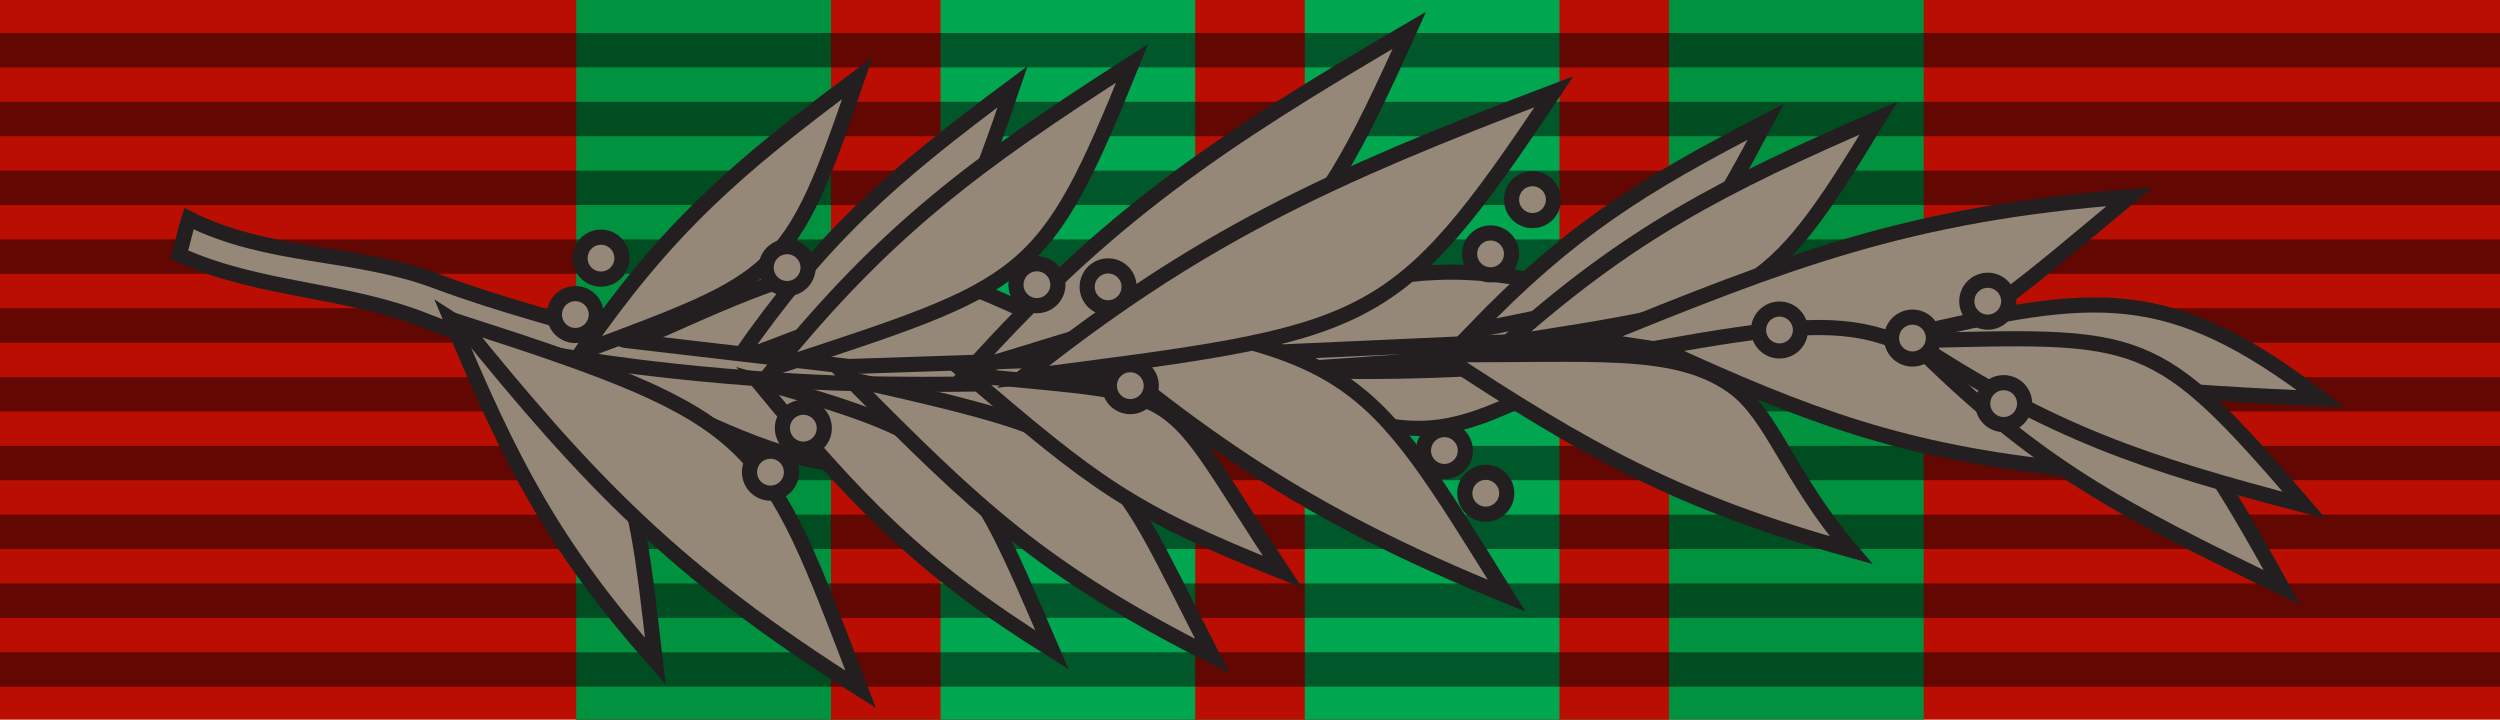
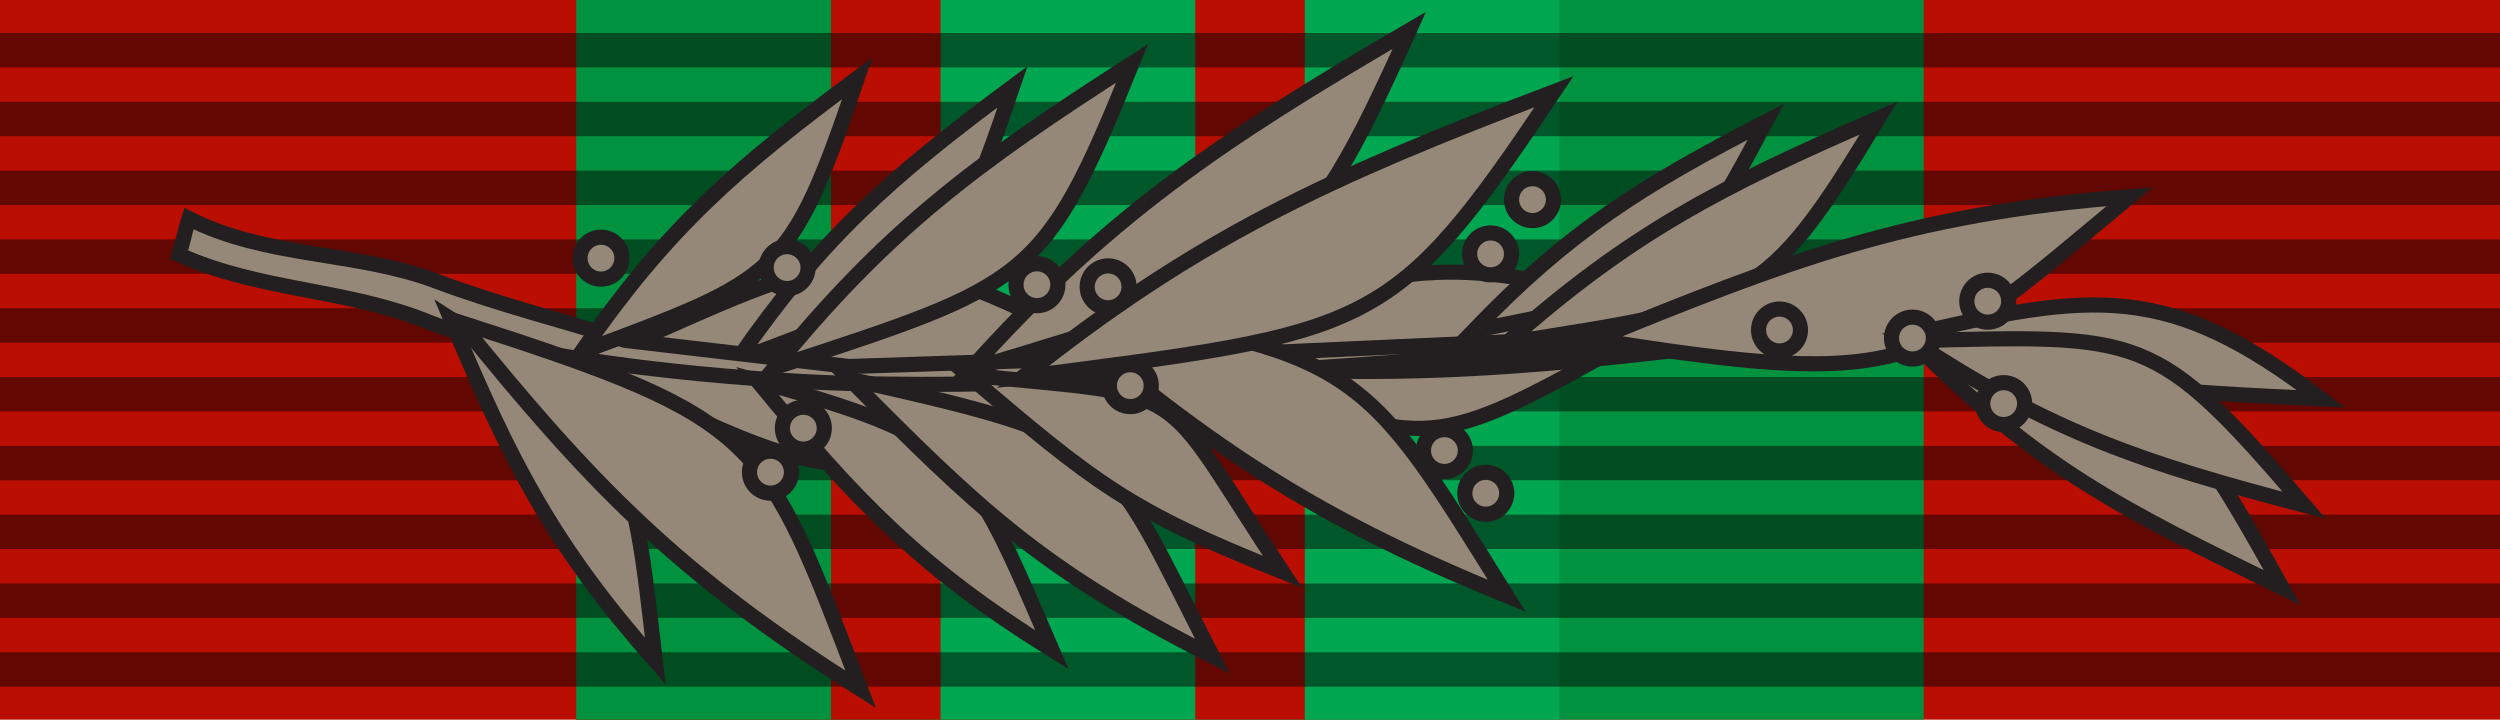
<svg xmlns="http://www.w3.org/2000/svg" version="1.1" id="Layer_1" width="93.543" height="26.927" viewBox="0 0 93.543 26.927" overflow="visible" enable-background="new 0 0 93.543 26.927" xml:space="preserve">
  <g>
    <rect fill="#BA0E02" width="93.543" height="26.927" />
    <g>
      <rect x="21.565" fill-rule="evenodd" clip-rule="evenodd" fill="#00923F" width="50.414" height="26.927" />
-       <rect x="21.565" fill-rule="evenodd" clip-rule="evenodd" fill="#BA0E02" width="40.884" height="26.927" />
      <rect x="21.565" fill-rule="evenodd" clip-rule="evenodd" fill="#00A650" width="36.786" height="26.927" />
      <rect x="21.565" fill-rule="evenodd" clip-rule="evenodd" fill="#BA0E02" width="27.256" height="26.927" />
      <rect x="21.565" fill-rule="evenodd" clip-rule="evenodd" fill="#00A650" width="23.157" height="26.927" />
      <rect x="21.565" fill-rule="evenodd" clip-rule="evenodd" fill="#BA0E02" width="13.628" height="26.927" />
      <rect x="21.565" fill-rule="evenodd" clip-rule="evenodd" fill="#00923F" width="9.529" height="26.927" />
    </g>
    <path opacity="0.471" d="M93.543,1.235v1.287H0V1.235H93.543L93.543,1.235z M93.543,3.81v1.287H0V3.81H93.543L93.543,3.81z    M93.543,6.384v1.288H0V6.384H93.543L93.543,6.384z M93.543,8.958v1.287H0V8.958H93.543L93.543,8.958z M93.543,11.533v1.288H0   v-1.288H93.543L93.543,11.533z M93.543,14.108v1.286H0v-1.286H93.543L93.543,14.108z M93.543,16.682v1.287H0v-1.287H93.543   L93.543,16.682z M93.543,19.256v1.287H0v-1.287H93.543L93.543,19.256z M93.543,21.831v1.287H0v-1.287H93.543L93.543,21.831z    M93.543,24.406v1.287H0v-1.287H93.543z" />
    <g>
      <path fill-rule="evenodd" clip-rule="evenodd" fill="#968878" stroke="#231F20" stroke-width="0.567" stroke-miterlimit="22.926" d="    M46.057,13.914c7.063,2.793,7.377,3.059,14.009-0.647C54.63,12.739,51.348,12.673,46.057,13.914z" />
      <path fill-rule="evenodd" clip-rule="evenodd" fill="#968878" stroke="#231F20" stroke-width="0.567" stroke-miterlimit="22.926" d="    M22.034,13.727c9.437,4.585,9.842,4.983,19.363,0.571C33.964,13.004,29.45,12.572,22.034,13.727z" />
      <path fill-rule="evenodd" clip-rule="evenodd" fill="#968878" stroke="#231F20" stroke-width="0.567" stroke-miterlimit="22.926" d="    M23.158,13.048c8.98-4.02,9.371-4.38,18.165,0.035C34.318,14.078,30.075,14.349,23.158,13.048z" />
      <path fill-rule="evenodd" clip-rule="evenodd" fill="#968878" stroke="#231F20" stroke-width="0.567" stroke-miterlimit="22.926" d="    M41.883,13.363c11.661-3.959,12.17-4.301,23.515-0.582C56.322,13.922,50.826,14.313,41.883,13.363z" />
      <path fill-rule="evenodd" clip-rule="evenodd" fill="#968878" stroke="#231F20" stroke-width="0.567" stroke-miterlimit="22.926" d="    M27.579,13.475c7.364-2.762,7.79-2.776,10.308-10.229C33.345,6.618,30.78,8.848,27.579,13.475z" />
      <path fill-rule="evenodd" clip-rule="evenodd" fill="#968878" stroke="#231F20" stroke-width="0.567" stroke-miterlimit="22.926" d="    M7.069,8.18c2.945,1.483,6.227,1.211,9.209,2.325c2.545,0.951,4.737,1.464,7.111,2.23l8.38,0.979l15.364-0.507l24.552-1.102    l0.646,0.687c-13.521-0.349-26.907,1.881-40.434,1.558c-3.957-0.095-12.121-0.784-15.865-2.304    c-3.084-1.253-6.299-1.146-9.333-2.516C6.85,9.059,6.916,8.652,7.069,8.18z" />
      <path fill-rule="evenodd" clip-rule="evenodd" fill="#968878" stroke="#231F20" stroke-width="0.567" stroke-miterlimit="22.926" d="    M21.762,13.164c7.364-2.761,7.79-2.776,10.308-10.228C27.529,6.307,24.963,8.537,21.762,13.164z" />
      <path fill-rule="evenodd" clip-rule="evenodd" fill="#968878" stroke="#231F20" stroke-width="0.567" stroke-miterlimit="22.926" d="    M21.762,13.164c7.364-2.761,7.79-2.776,10.308-10.228C27.529,6.307,24.963,8.537,21.762,13.164z" />
      <path fill-rule="evenodd" clip-rule="evenodd" fill="#968878" stroke="#231F20" stroke-width="0.567" stroke-miterlimit="22.926" d="    M28.984,13.751c9.506-3.125,10.053-3.146,13.377-11.381C36.481,6.135,33.155,8.62,28.984,13.751z" />
      <path fill-rule="evenodd" clip-rule="evenodd" fill="#968878" stroke="#231F20" stroke-width="0.567" stroke-miterlimit="22.926" d="    M55.135,12.371c7.139-1.431,7.529-1.381,10.937-7.816C61.421,6.961,58.746,8.618,55.135,12.371z" />
      <path fill-rule="evenodd" clip-rule="evenodd" fill="#968878" stroke="#231F20" stroke-width="0.567" stroke-miterlimit="22.926" d="    M56.378,12.832c9.149-1.444,9.653-1.382,13.913-8.414C64.358,6.985,60.95,8.762,56.378,12.832z" />
      <path fill-rule="evenodd" clip-rule="evenodd" fill="#968878" stroke="#231F20" stroke-width="0.567" stroke-miterlimit="22.926" d="    M59.655,12.703c12.014,1.932,12.316,1.072,20.03-5.342C71.353,7.983,66.775,9.817,59.655,12.703z" />
      <path fill-rule="evenodd" clip-rule="evenodd" fill="#968878" stroke="#231F20" stroke-width="0.567" stroke-miterlimit="22.926" d="    M24.52,24.739c-0.936-8.029-0.845-8.457-7.658-12.811C19.103,17.292,20.694,20.403,24.52,24.739z" />
      <path fill-rule="evenodd" clip-rule="evenodd" fill="#968878" stroke="#231F20" stroke-width="0.567" stroke-miterlimit="22.926" d="    M32.203,25.792c-3.647-9.533-3.633-10.075-14.987-13.732C22.056,18.041,25.296,21.44,32.203,25.792z" />
      <path fill-rule="evenodd" clip-rule="evenodd" fill="#968878" stroke="#231F20" stroke-width="0.567" stroke-miterlimit="22.926" d="    M39.363,24.316c-3.208-7.42-3.244-7.855-11.022-10.063C32.032,18.744,34.451,21.264,39.363,24.316z" />
      <path fill-rule="evenodd" clip-rule="evenodd" fill="#968878" stroke="#231F20" stroke-width="0.567" stroke-miterlimit="22.926" d="    M45.367,24.555c-4.125-8.035-3.355-8.075-13.578-10.37C36.591,19.023,38.934,21.3,45.367,24.555z" />
      <path fill-rule="evenodd" clip-rule="evenodd" fill="#968878" stroke="#231F20" stroke-width="0.567" stroke-miterlimit="22.926" d="    M56.376,22.291c-5.399-8.665-5.487-9.192-17.39-10.898C44.894,16.413,48.733,19.186,56.376,22.291z" />
-       <path fill-rule="evenodd" clip-rule="evenodd" fill="#968878" stroke="#231F20" stroke-width="0.567" stroke-miterlimit="22.926" d="    M69.255,20.582c-2.347-2.753-2.935-5.061-4.424-6.124c-2.178-1.554-5.334-1.133-10.906-1.193    C59.387,16.875,62.843,18.803,69.255,20.582z" />
-       <path fill-rule="evenodd" clip-rule="evenodd" fill="#968878" stroke="#231F20" stroke-width="0.567" stroke-miterlimit="22.926" d="    M77.397,17.551c-6.564-5.65-6.804-6.054-15.333-4.542C67.724,15.611,71.235,16.909,77.397,17.551z" />
      <path fill-rule="evenodd" clip-rule="evenodd" fill="#968878" stroke="#231F20" stroke-width="0.567" stroke-miterlimit="22.926" d="    M85.391,21.986c-4.651-8.368-4.774-7.759-13.899-9.263C76.29,17.535,79.401,19.063,85.391,21.986z" />
      <path fill-rule="evenodd" clip-rule="evenodd" fill="#968878" stroke="#231F20" stroke-width="0.567" stroke-miterlimit="22.926" d="    M86.846,14.923c-5.713-4.375-8.489-4.027-15.492-2.368C76.171,14.444,81.704,14.683,86.846,14.923z" />
      <path fill-rule="evenodd" clip-rule="evenodd" fill="#968878" stroke="#231F20" stroke-width="0.567" stroke-miterlimit="22.926" d="    M86.22,18.906c-5.636-6.577-6.014-6.363-14.674-6.158C76.747,16.174,80.225,17.339,86.22,18.906z" />
      <path fill-rule="evenodd" clip-rule="evenodd" fill="#968878" stroke="#231F20" stroke-width="0.567" stroke-miterlimit="22.926" d="    M47.987,21.396c-4.791-7.216-3.15-6.508-11.771-7.36C40.96,18.072,42.228,19.11,47.987,21.396z" />
      <path fill-rule="evenodd" clip-rule="evenodd" fill="#968878" stroke="#231F20" stroke-width="0.567" stroke-miterlimit="22.926" d="    M36.296,13.835c11.645-3.528,12.315-3.554,16.437-12.7C45.517,5.346,41.432,8.122,36.296,13.835z" />
      <path fill-rule="evenodd" clip-rule="evenodd" fill="#968878" stroke="#231F20" stroke-width="0.567" stroke-miterlimit="22.926" d="    M38.271,14.102c13.103-1.701,13.824-1.61,19.872-10.67C49.662,6.654,44.792,8.899,38.271,14.102z" />
      <circle fill-rule="evenodd" clip-rule="evenodd" fill="#968878" stroke="#231F20" stroke-width="0.567" stroke-miterlimit="22.926" cx="22.487" cy="9.659" r="0.784" />
-       <circle fill-rule="evenodd" clip-rule="evenodd" fill="#968878" stroke="#231F20" stroke-width="0.567" stroke-miterlimit="22.926" cx="21.528" cy="11.77" r="0.784" />
      <circle fill-rule="evenodd" clip-rule="evenodd" fill="#968878" stroke="#231F20" stroke-width="0.567" stroke-miterlimit="22.926" cx="30.059" cy="16.021" r="0.784" />
      <circle fill-rule="evenodd" clip-rule="evenodd" fill="#968878" stroke="#231F20" stroke-width="0.567" stroke-miterlimit="22.926" cx="29.452" cy="10.013" r="0.784" />
      <circle fill-rule="evenodd" clip-rule="evenodd" fill="#968878" stroke="#231F20" stroke-width="0.567" stroke-miterlimit="22.926" cx="38.799" cy="10.653" r="0.784" />
      <circle fill-rule="evenodd" clip-rule="evenodd" fill="#968878" stroke="#231F20" stroke-width="0.567" stroke-miterlimit="22.926" cx="41.463" cy="10.733" r="0.784" />
      <circle fill-rule="evenodd" clip-rule="evenodd" fill="#968878" stroke="#231F20" stroke-width="0.567" stroke-miterlimit="22.926" cx="42.293" cy="14.43" r="0.784" />
      <circle fill-rule="evenodd" clip-rule="evenodd" fill="#968878" stroke="#231F20" stroke-width="0.567" stroke-miterlimit="22.926" cx="54.045" cy="16.858" r="0.784" />
      <circle fill-rule="evenodd" clip-rule="evenodd" fill="#968878" stroke="#231F20" stroke-width="0.567" stroke-miterlimit="22.926" cx="55.593" cy="18.456" r="0.784" />
      <circle fill-rule="evenodd" clip-rule="evenodd" fill="#968878" stroke="#231F20" stroke-width="0.567" stroke-miterlimit="22.926" cx="55.773" cy="9.5" r="0.784" />
      <circle fill-rule="evenodd" clip-rule="evenodd" fill="#968878" stroke="#231F20" stroke-width="0.567" stroke-miterlimit="22.926" cx="57.342" cy="7.47" r="0.784" />
      <circle fill-rule="evenodd" clip-rule="evenodd" fill="#968878" stroke="#231F20" stroke-width="0.567" stroke-miterlimit="22.926" cx="66.584" cy="12.348" r="0.784" />
      <circle fill-rule="evenodd" clip-rule="evenodd" fill="#968878" stroke="#231F20" stroke-width="0.567" stroke-miterlimit="22.926" cx="74.376" cy="11.27" r="0.784" />
      <circle fill-rule="evenodd" clip-rule="evenodd" fill="#968878" stroke="#231F20" stroke-width="0.567" stroke-miterlimit="22.926" cx="71.559" cy="12.65" r="0.784" />
      <circle fill-rule="evenodd" clip-rule="evenodd" fill="#968878" stroke="#231F20" stroke-width="0.567" stroke-miterlimit="22.926" cx="74.972" cy="15.102" r="0.784" />
      <circle fill-rule="evenodd" clip-rule="evenodd" fill="#968878" stroke="#231F20" stroke-width="0.567" stroke-miterlimit="22.926" cx="28.829" cy="17.667" r="0.785" />
    </g>
  </g>
</svg>